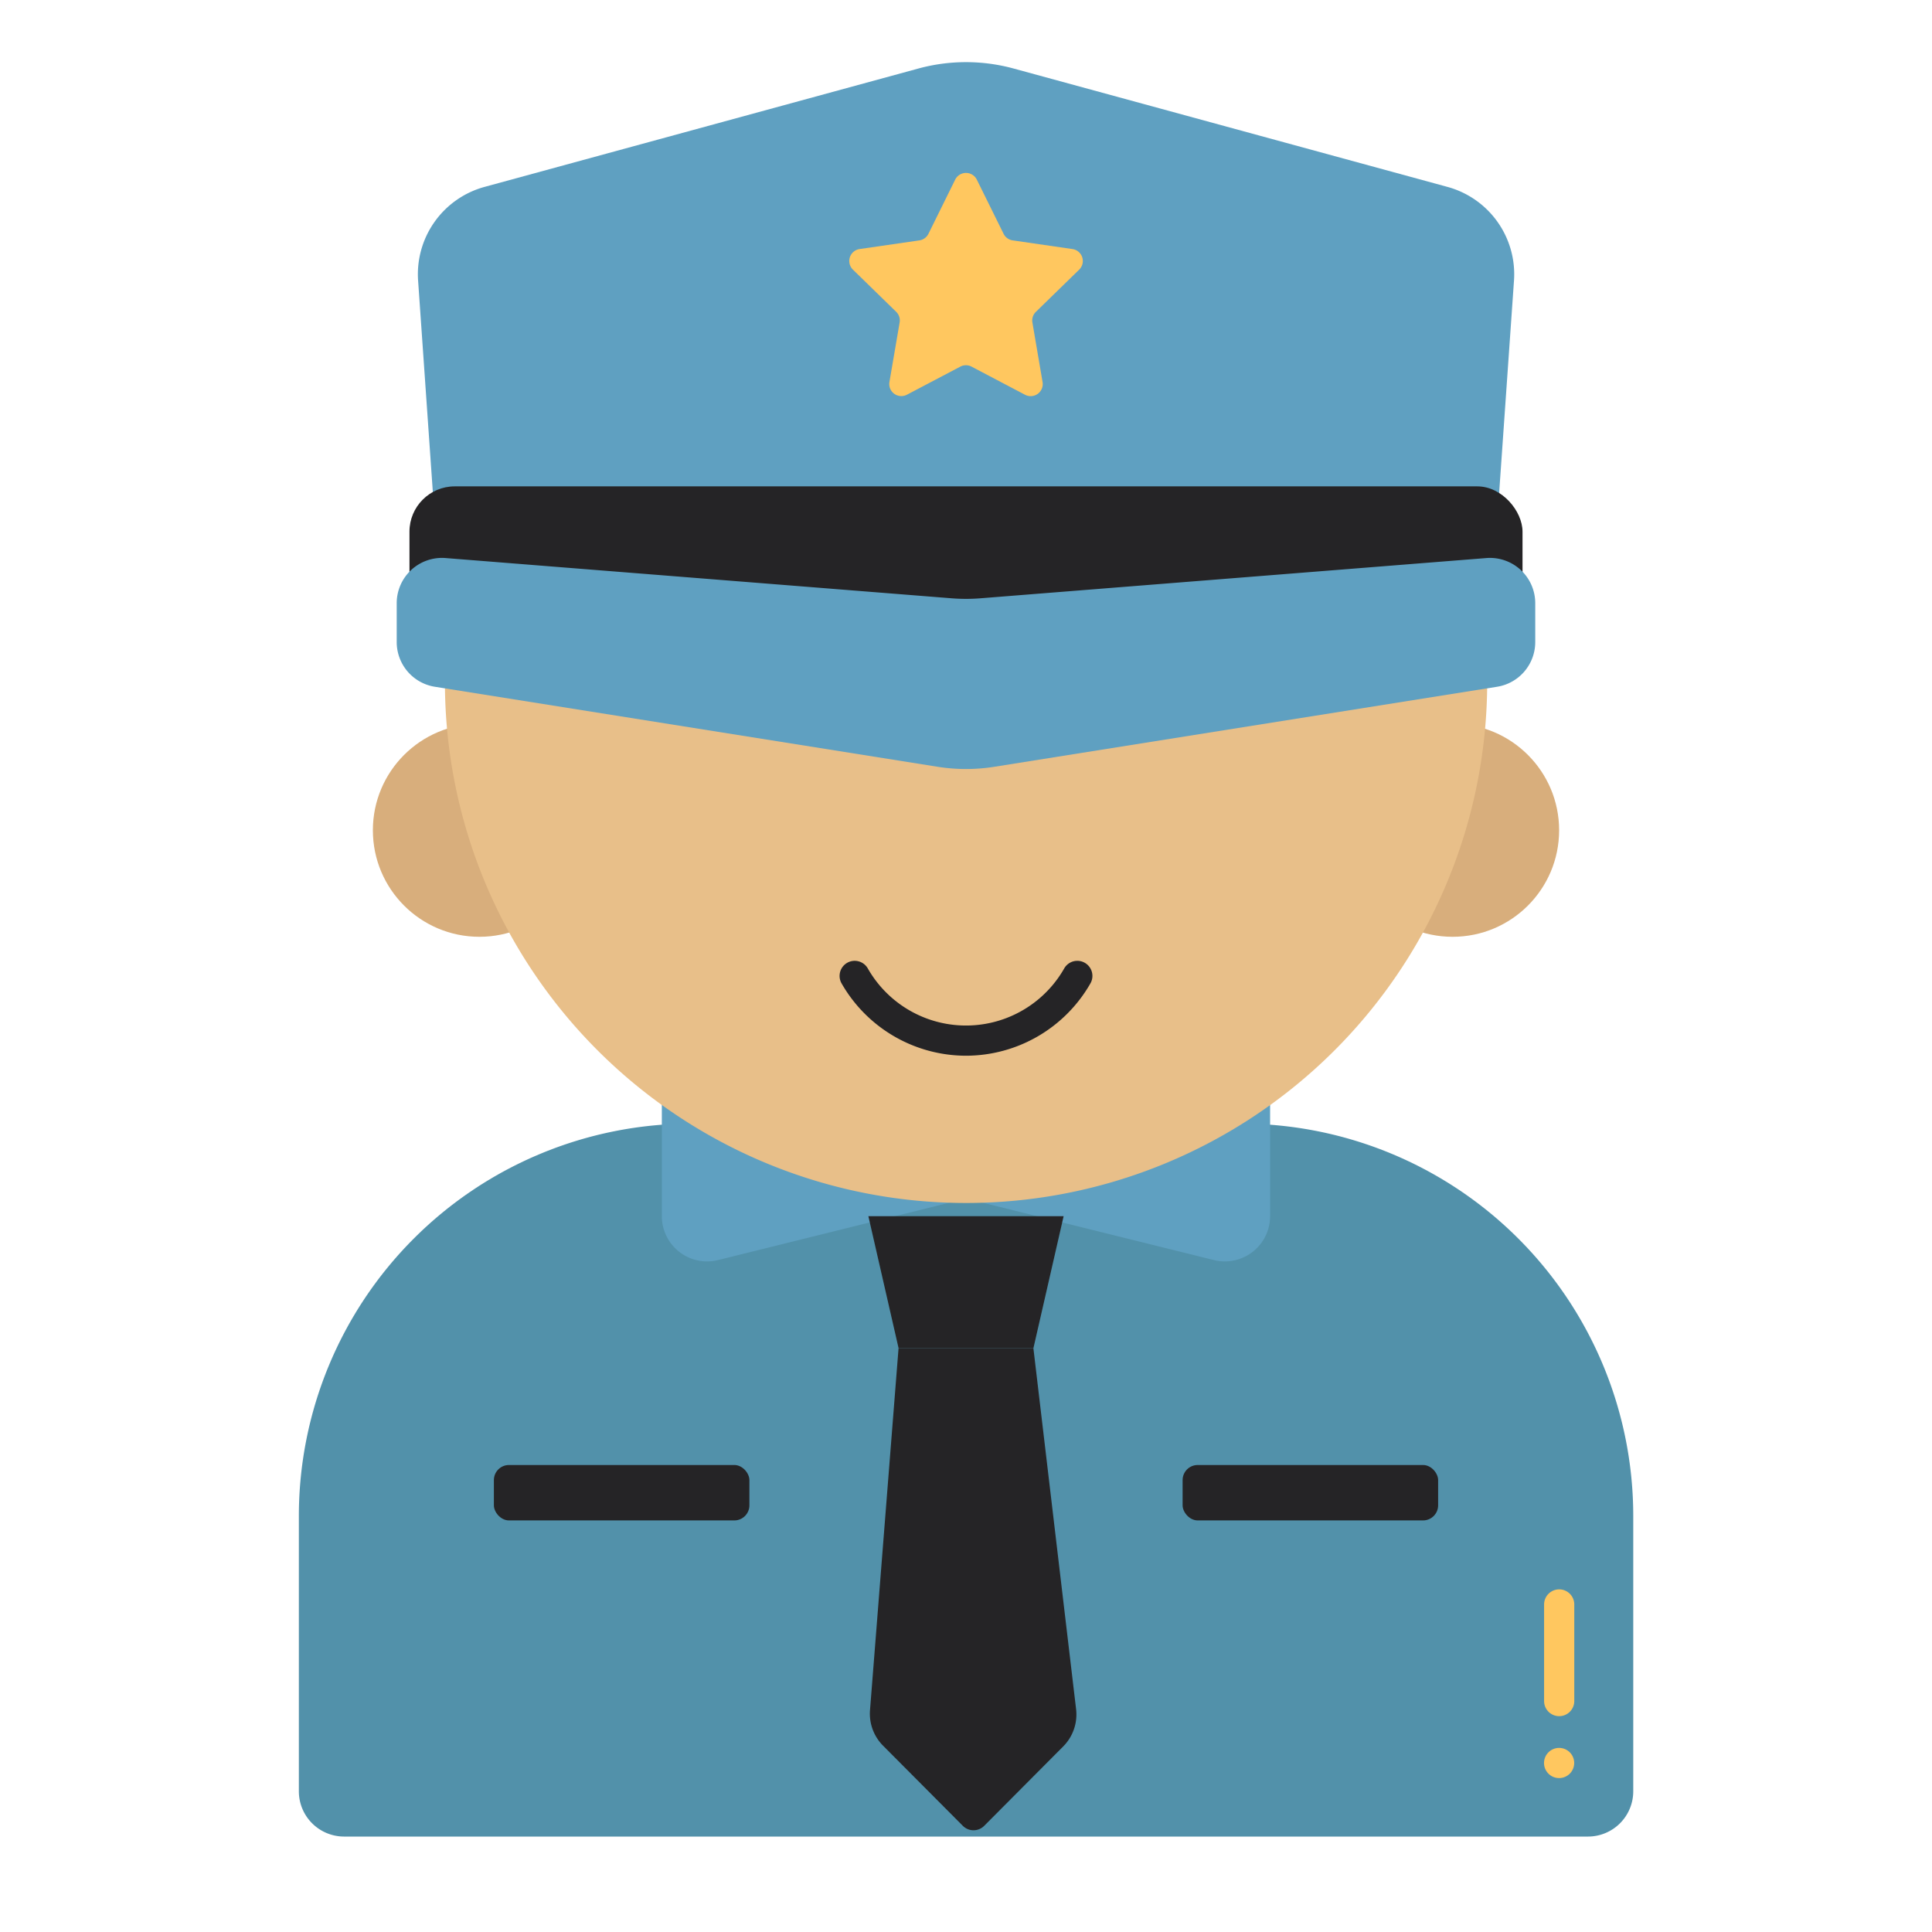
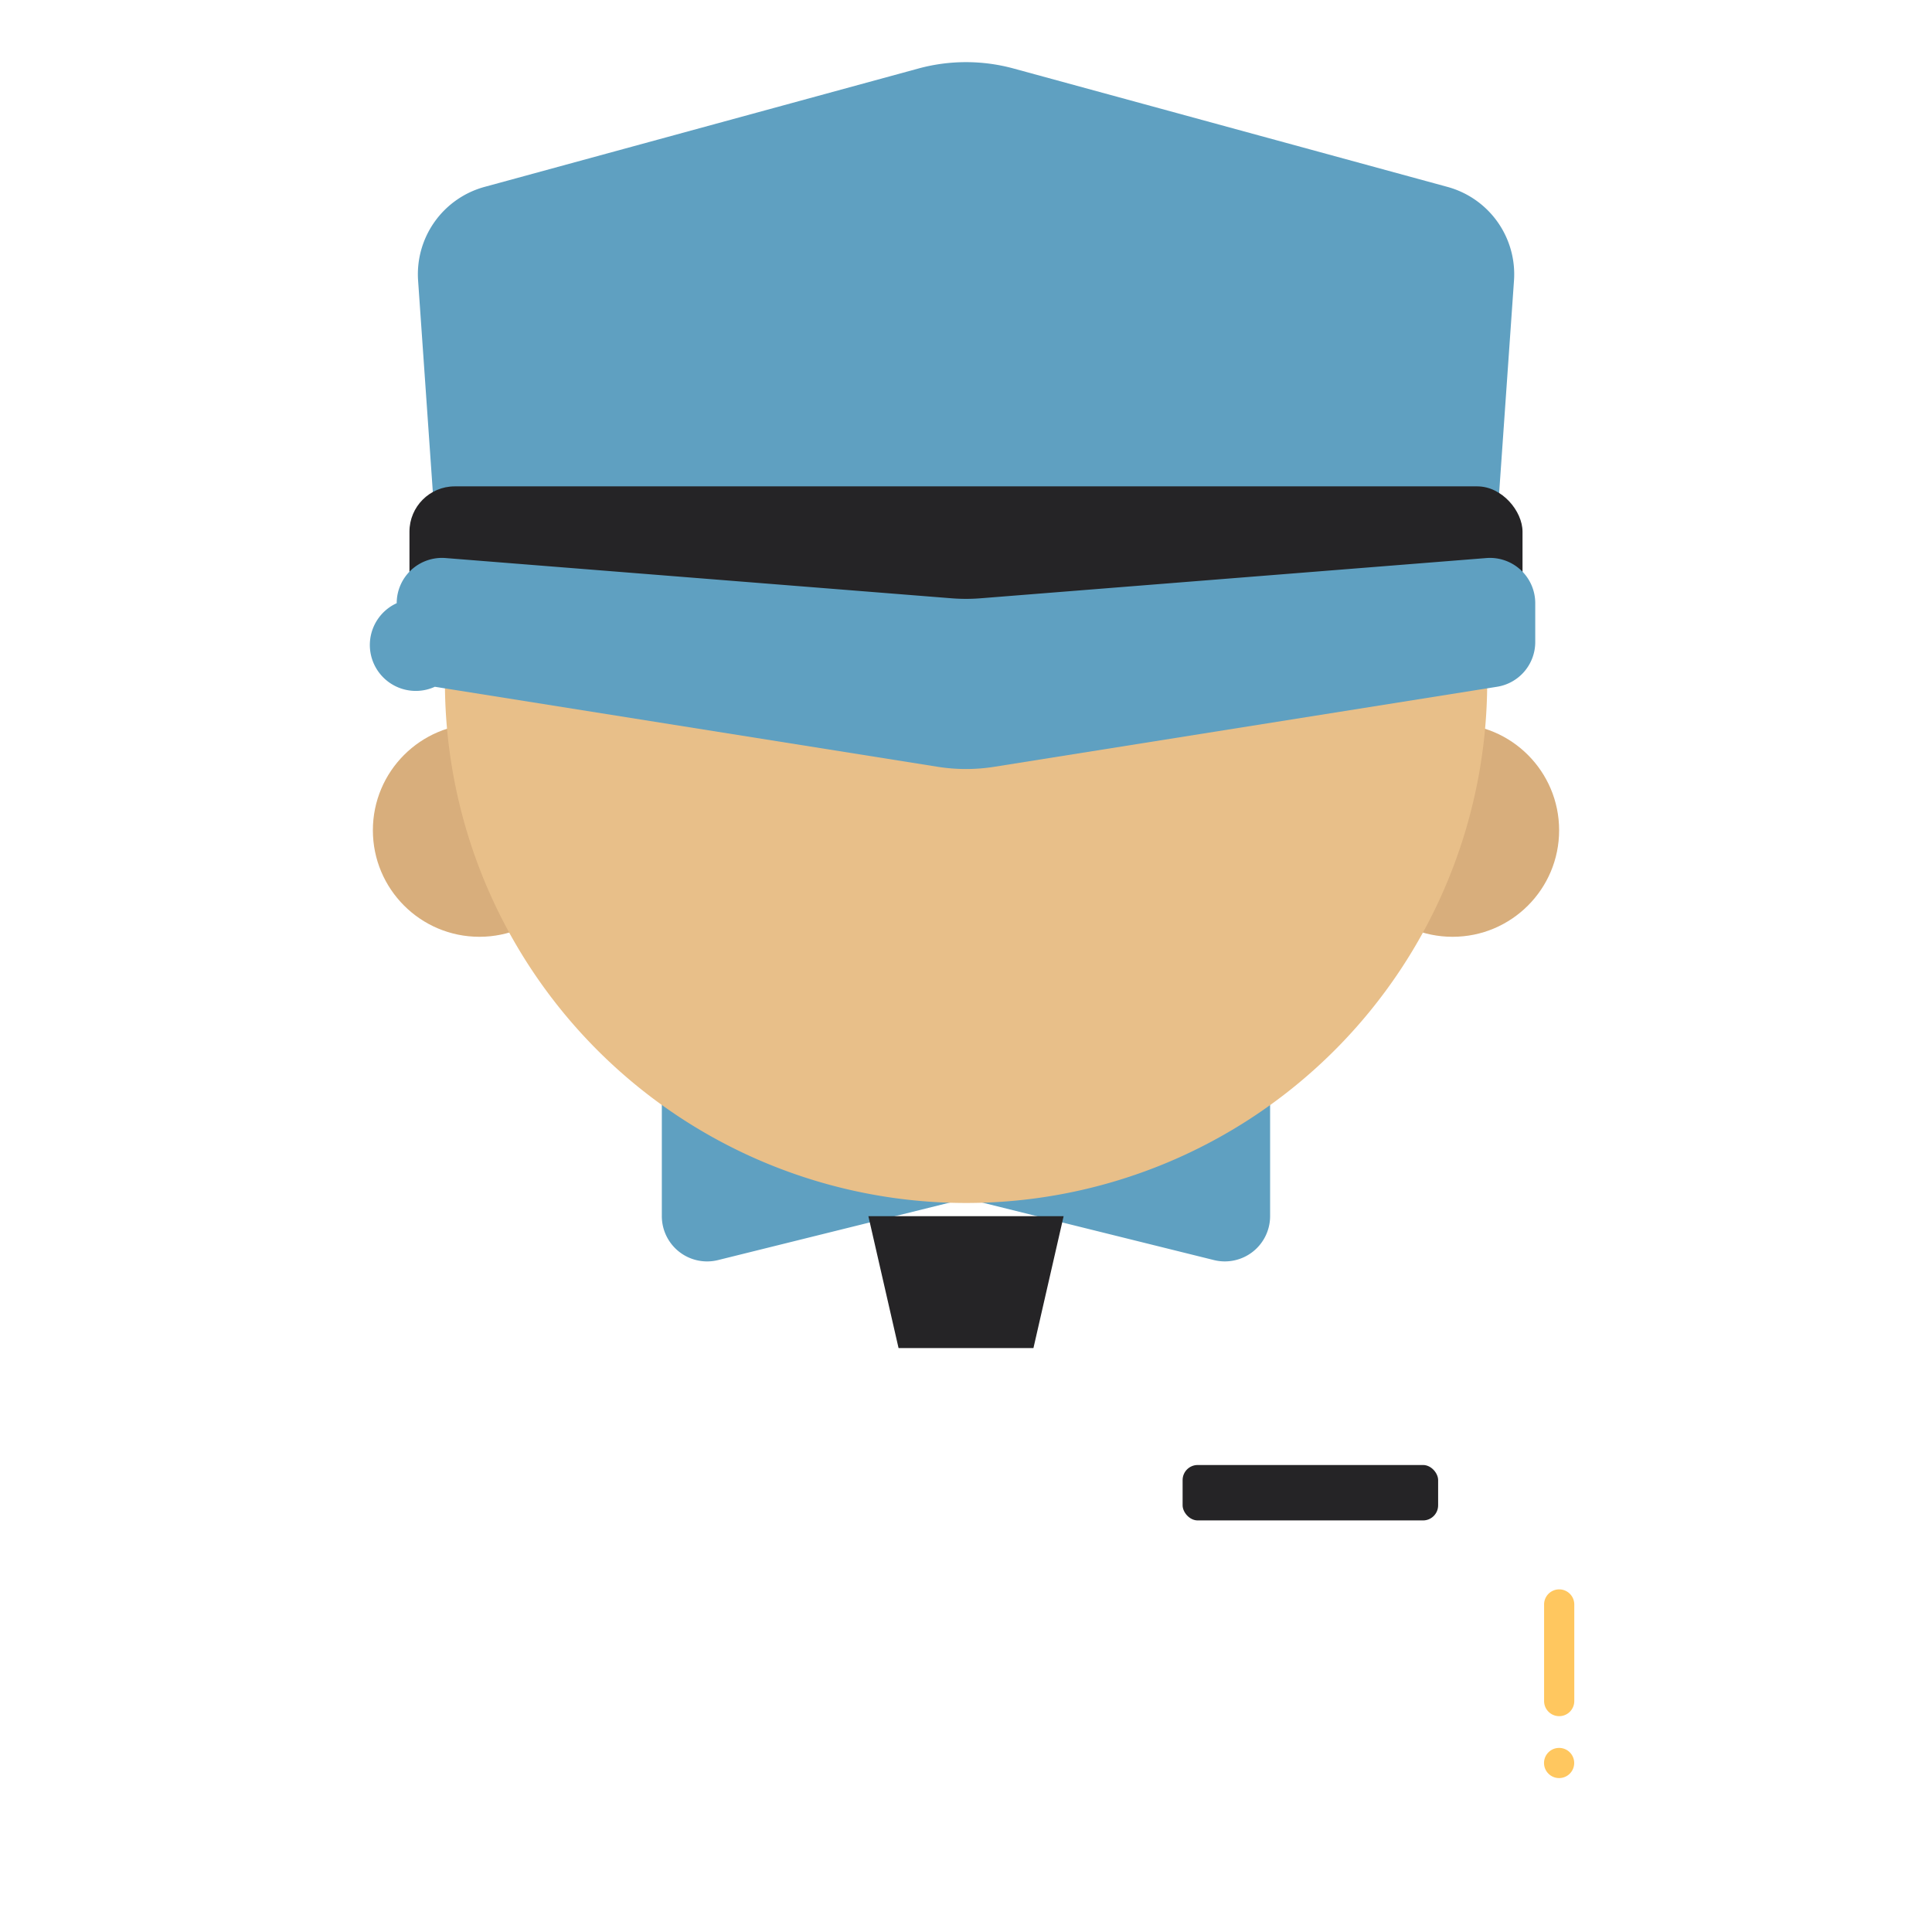
<svg xmlns="http://www.w3.org/2000/svg" viewBox="0 0 128 128">
  <defs>
    <style>.cls-1{fill:#5291aa;}.cls-2{fill:#5fa0c1;}.cls-3{fill:#ffc75f;}.cls-4{fill:#d8ae7c;}.cls-5{fill:#e8bf89;}.cls-6{fill:#252426;}</style>
  </defs>
  <title>57.0color</title>
  <g id="policeman">
-     <path class="cls-1" d="M22.793,121.677h82.414a3,3,0,0,0,3-3V100.443a26,26,0,0,0-26-26H45.8a26,26,0,0,0-26,26l0,18.238A3,3,0,0,0,22.793,121.677Z" />
    <path class="cls-2" d="M80.429,83.484,64,79.408,47.571,83.484a3,3,0,0,1-3.723-2.912V69.911h40.3V80.572A3,3,0,0,1,80.429,83.484Z" />
    <path class="cls-3" d="M103.3,113.7a1,1,0,0,1-1-1V106.3a1,1,0,0,1,2,0V112.7A1,1,0,0,1,103.3,113.7Z" />
    <circle class="cls-3" cx="103.295" cy="116.803" r="1" />
    <circle class="cls-4" cx="31.762" cy="55.007" r="7.058" />
    <circle class="cls-4" cx="96.238" cy="55.007" r="7.058" />
    <path class="cls-5" d="M64,10.647A34.527,34.527,0,1,0,98.531,45.178,34.531,34.531,0,0,0,64,10.647Z" />
-     <path class="cls-6" d="M64,69.944a9.511,9.511,0,0,1-8.244-4.792,1,1,0,0,1,1.738-.99,7.487,7.487,0,0,0,13.012,0,1,1,0,0,1,1.738.99A9.511,9.511,0,0,1,64,69.944Z" />
    <path class="cls-2" d="M98.643,42.364H29.357L27.7,18.588A6,6,0,0,1,32.1,12.383L60.841,4.541a11.987,11.987,0,0,1,6.318,0L95.9,12.383a6,6,0,0,1,4.406,6.205Z" />
    <rect class="cls-6" x="27.128" y="32.223" width="73.743" height="10.131" rx="3" />
-     <path class="cls-2" d="M98.481,36.972l-33.53,2.667a12.077,12.077,0,0,1-1.9,0l-33.53-2.667a3,3,0,0,0-3.238,2.991v2.572A3,3,0,0,0,28.81,45.5l33.305,5.3a11.978,11.978,0,0,0,3.77,0l33.3-5.3a3,3,0,0,0,2.529-2.962V39.963A3,3,0,0,0,98.481,36.972Z" />
-     <path class="cls-3" d="M64.372,24.292l3.542,1.863a.8.8,0,0,0,1.159-.842L68.4,21.368a.794.794,0,0,1,.23-.707l2.866-2.794A.8.8,0,0,0,71.05,16.5l-3.961-.575a.8.8,0,0,1-.6-.437L64.716,11.9a.8.8,0,0,0-1.432,0l-1.772,3.589a.8.8,0,0,1-.6.437L56.95,16.5a.8.8,0,0,0-.443,1.363l2.866,2.794a.794.794,0,0,1,.23.707l-.676,3.945a.8.8,0,0,0,1.159.842l3.542-1.863A.8.8,0,0,1,64.372,24.292Z" />
-     <rect class="cls-6" x="32.721" y="97.06" width="16.929" height="3.672" rx="1" />
+     <path class="cls-2" d="M98.481,36.972l-33.53,2.667a12.077,12.077,0,0,1-1.9,0l-33.53-2.667a3,3,0,0,0-3.238,2.991A3,3,0,0,0,28.81,45.5l33.305,5.3a11.978,11.978,0,0,0,3.77,0l33.3-5.3a3,3,0,0,0,2.529-2.962V39.963A3,3,0,0,0,98.481,36.972Z" />
    <rect class="cls-6" x="78.351" y="97.06" width="16.929" height="3.672" rx="1" />
    <polygon class="cls-6" points="68.468 89.314 59.532 89.314 57.532 80.574 70.468 80.574 68.468 89.314" />
-     <path class="cls-6" d="M70.441,115.705l-5.234,5.26a1,1,0,0,1-1.418,0l-5.285-5.31a3,3,0,0,1-.864-2.352l1.892-23.989h8.932l2.83,23.923A3,3,0,0,1,70.441,115.705Z" />
  </g>
</svg>